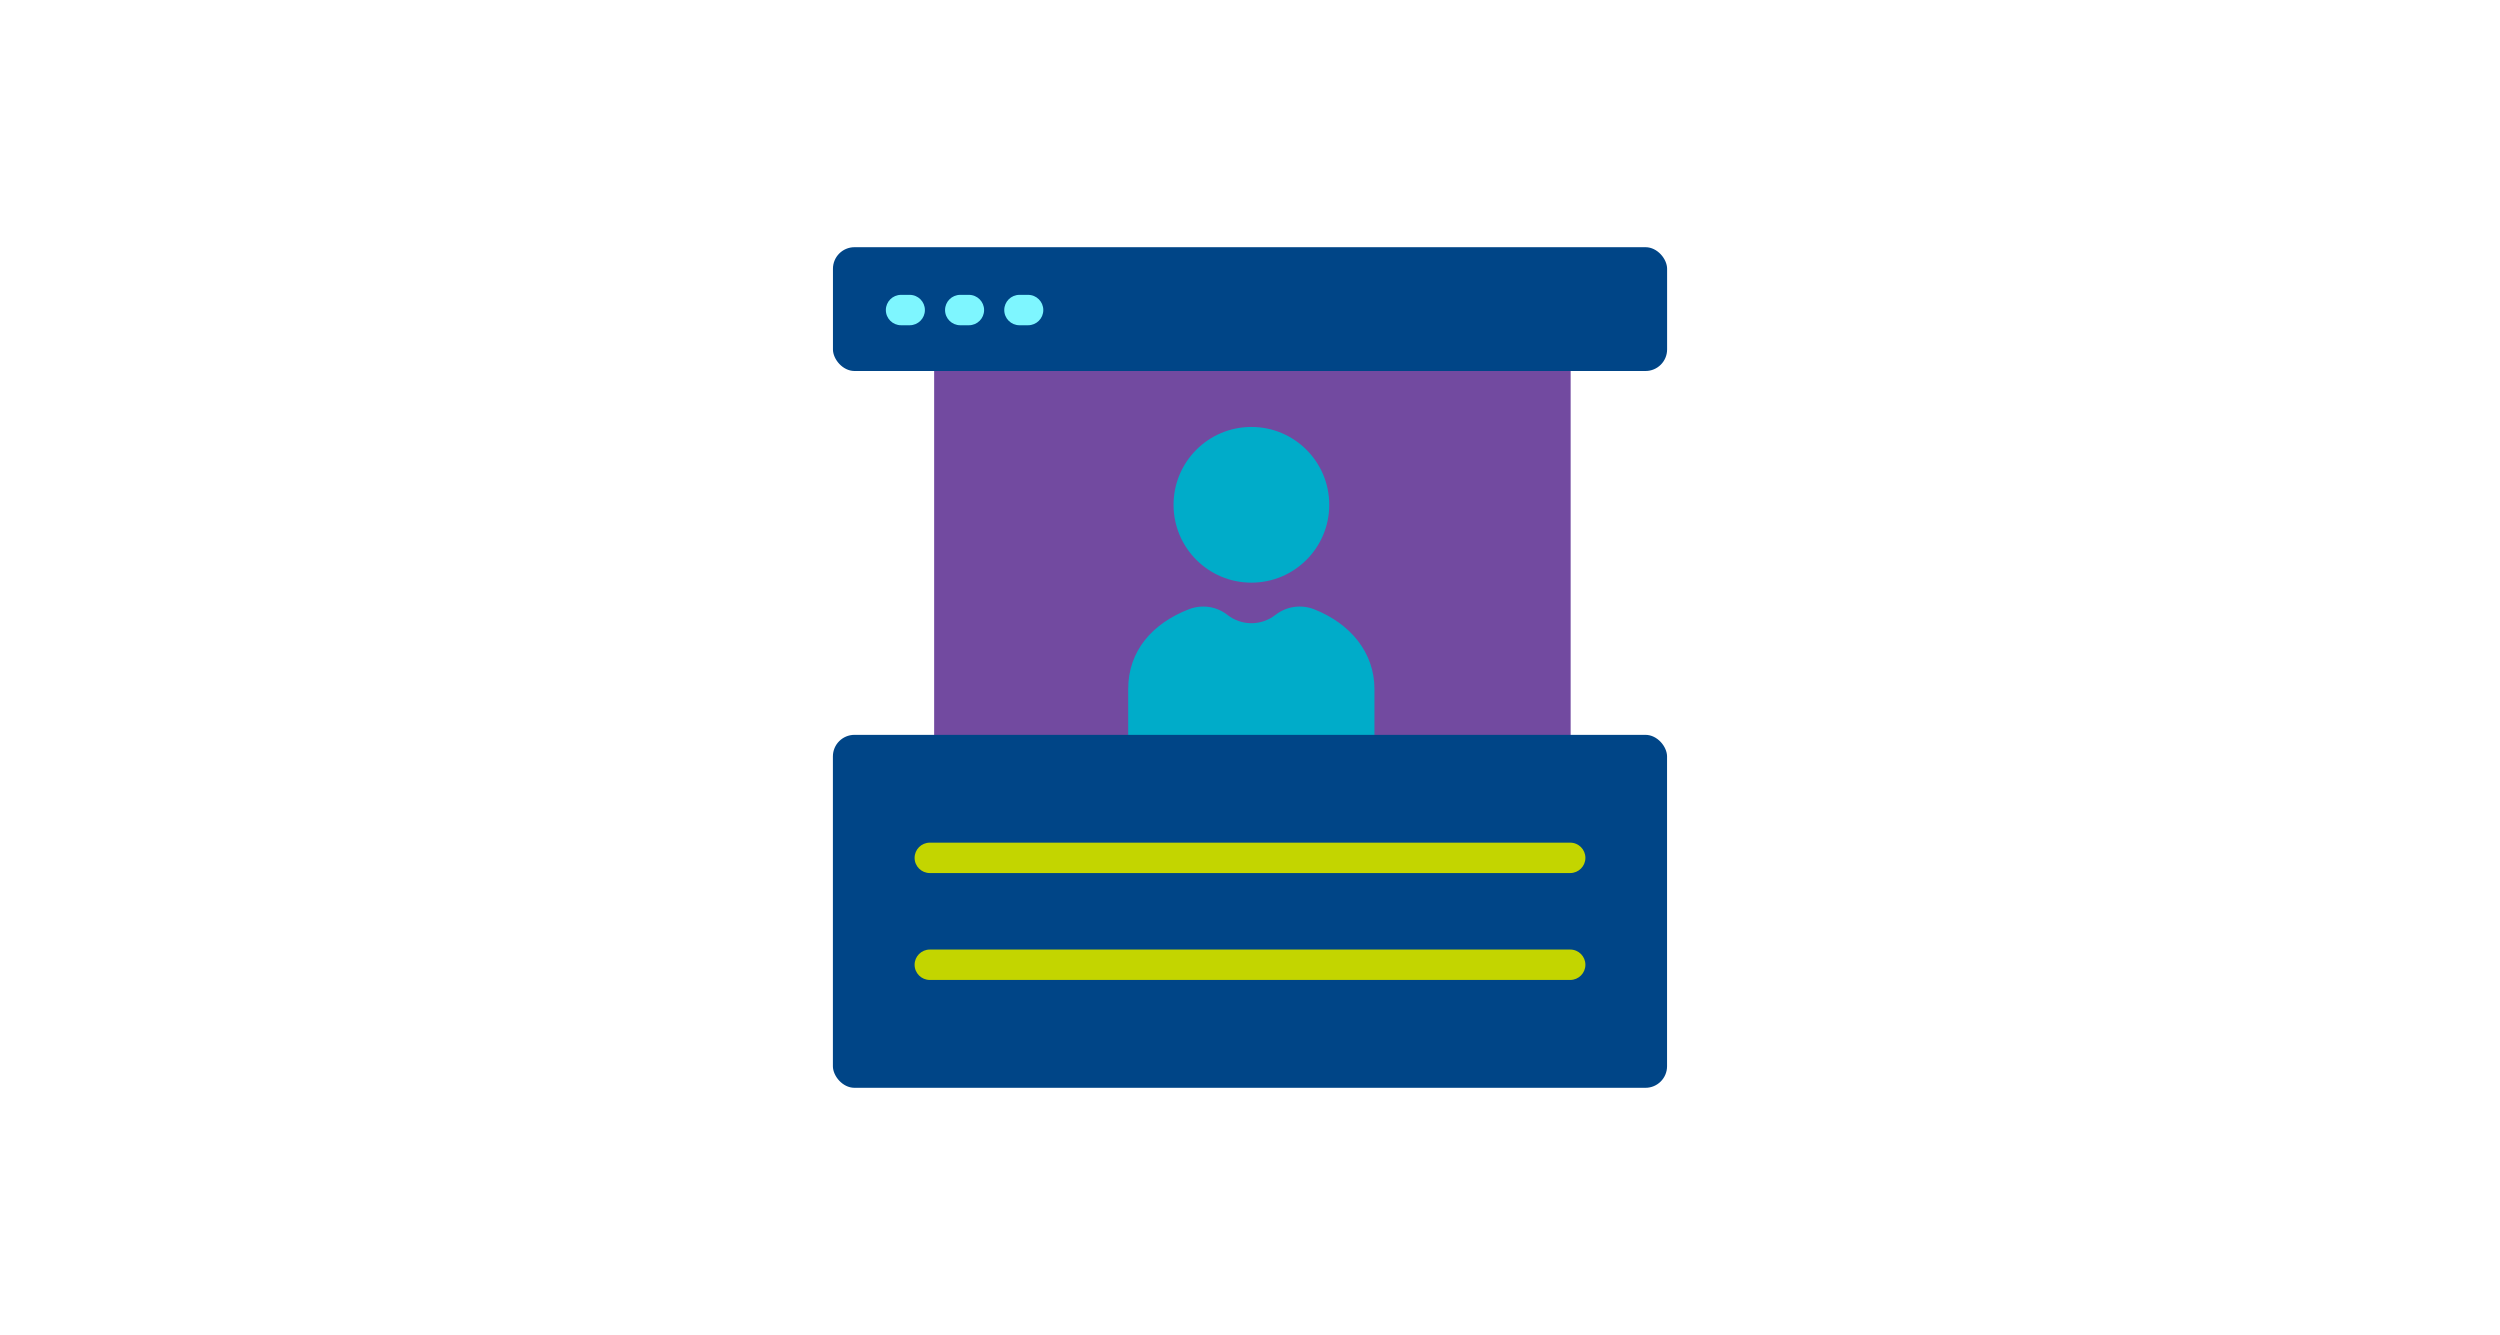
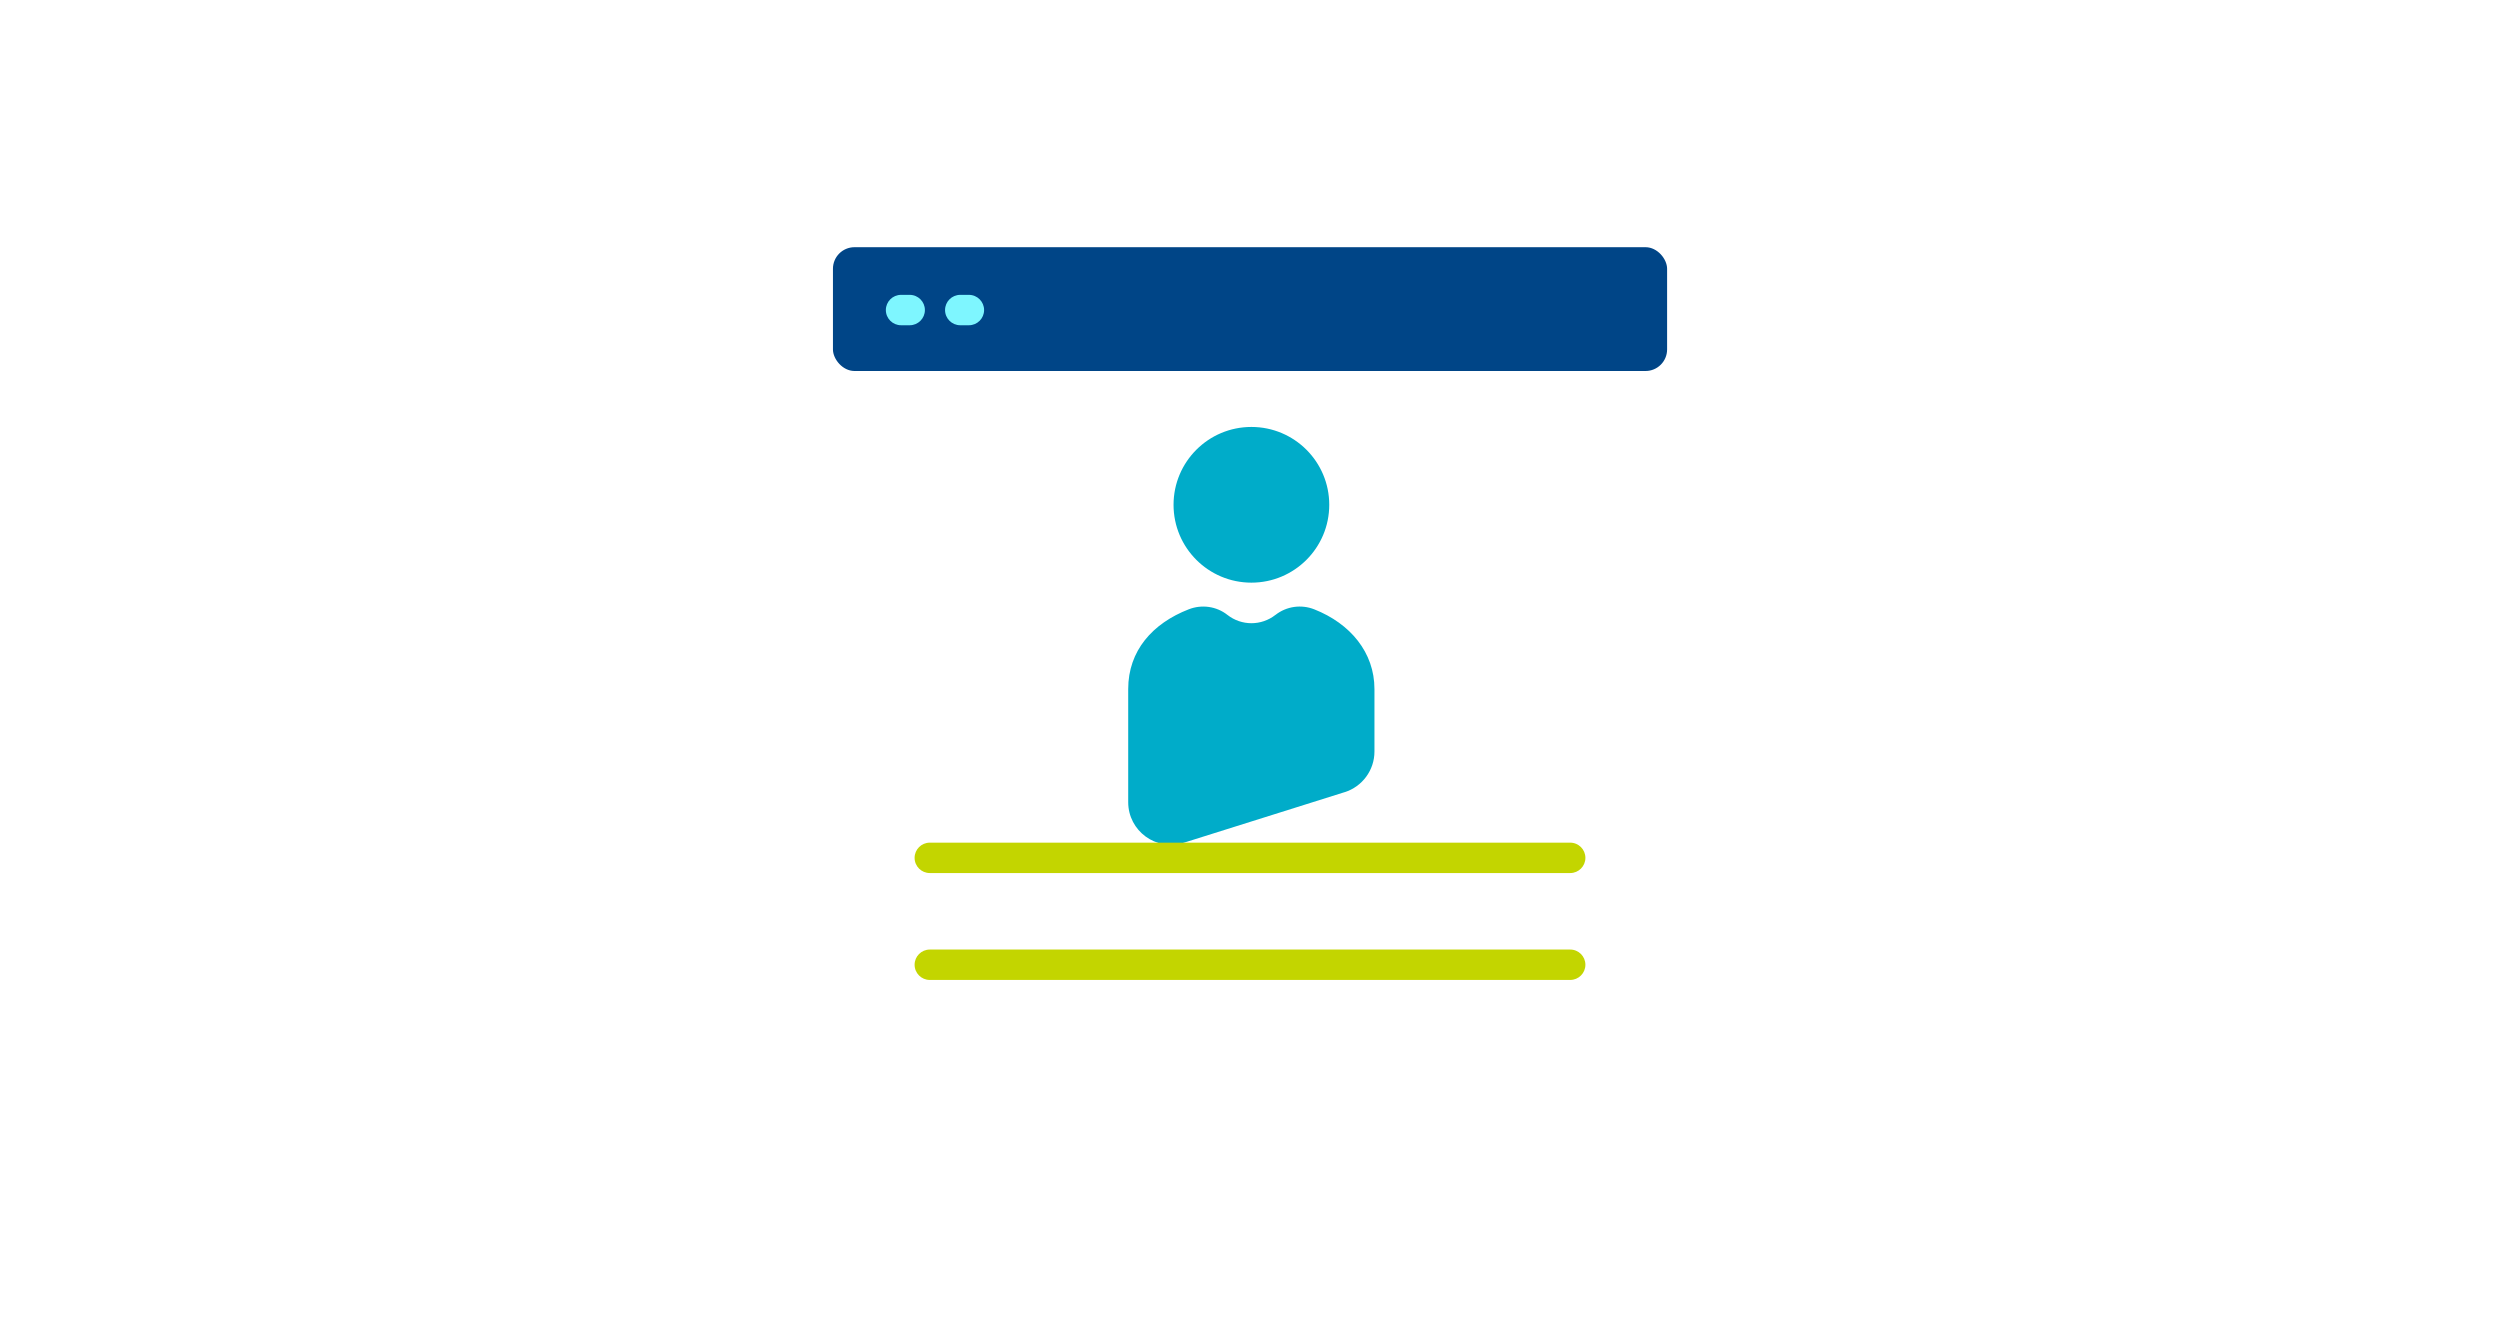
<svg xmlns="http://www.w3.org/2000/svg" id="Layer_1" viewBox="0 0 500 267">
  <defs>
    <style>.cls-1{fill:#004587;}.cls-2{fill:#00acc9;}.cls-3{fill:#fff;}.cls-4{fill:#7ef6ff;}.cls-5{fill:#c3d500;}.cls-6{fill:#724aa0;}</style>
  </defs>
-   <rect class="cls-3" width="500" height="267" />
  <g>
-     <rect class="cls-6" x="186.83" y="73.74" width="127.3" height="74.83" />
    <g>
      <path class="cls-2" d="M265.85,100.96c0-8.6-6.97-15.57-15.57-15.57-8.6,0-15.57,6.97-15.57,15.57,0,8.6,6.97,15.57,15.57,15.57,8.6,0,15.57-6.97,15.57-15.57Z" />
      <path class="cls-2" d="M268.92,158.44c3.55-1.12,5.97-4.41,5.97-8.13v-12.5c0-7.31-4.82-13.09-12.03-15.94-2.6-1.03-5.55-.62-7.75,1.1h-.01c-2.83,2.23-6.8,2.23-9.63,0h0c-2.19-1.72-5.13-2.12-7.72-1.11-7.25,2.82-12.11,8.29-12.11,15.94v22.63c0,5.76,5.59,9.86,11.08,8.13l32.21-10.13Z" />
    </g>
    <rect class="cls-1" x="166.58" y="49.44" width="166.83" height="24.76" rx="4.31" ry="4.31" transform="translate(500 123.64) rotate(-180)" />
-     <rect class="cls-1" x="166.58" y="146.97" width="166.83" height="70.59" rx="4.31" ry="4.31" />
    <path class="cls-5" d="M314.04,195.99H185.96c-1.68,0-3.04-1.36-3.04-3.04s1.36-3.04,3.04-3.04h128.08c1.68,0,3.04,1.36,3.04,3.04s-1.36,3.04-3.04,3.04Z" />
    <path class="cls-5" d="M314.04,174.61H185.96c-1.68,0-3.04-1.36-3.04-3.04s1.36-3.04,3.04-3.04h128.08c1.68,0,3.04,1.36,3.04,3.04s-1.36,3.04-3.04,3.04Z" />
    <path class="cls-4" d="M181.94,65.05h-1.73c-1.68,0-3.04-1.36-3.04-3.04s1.36-3.04,3.04-3.04h1.73c1.68,0,3.04,1.36,3.04,3.04s-1.36,3.04-3.04,3.04Z" />
    <path class="cls-4" d="M193.78,65.05h-1.73c-1.68,0-3.04-1.36-3.04-3.04s1.36-3.04,3.04-3.04h1.73c1.68,0,3.04,1.36,3.04,3.04s-1.36,3.04-3.04,3.04Z" />
-     <path class="cls-4" d="M205.62,65.05h-1.73c-1.68,0-3.04-1.36-3.04-3.04s1.36-3.04,3.04-3.04h1.73c1.68,0,3.04,1.36,3.04,3.04s-1.36,3.04-3.04,3.04Z" />
  </g>
</svg>